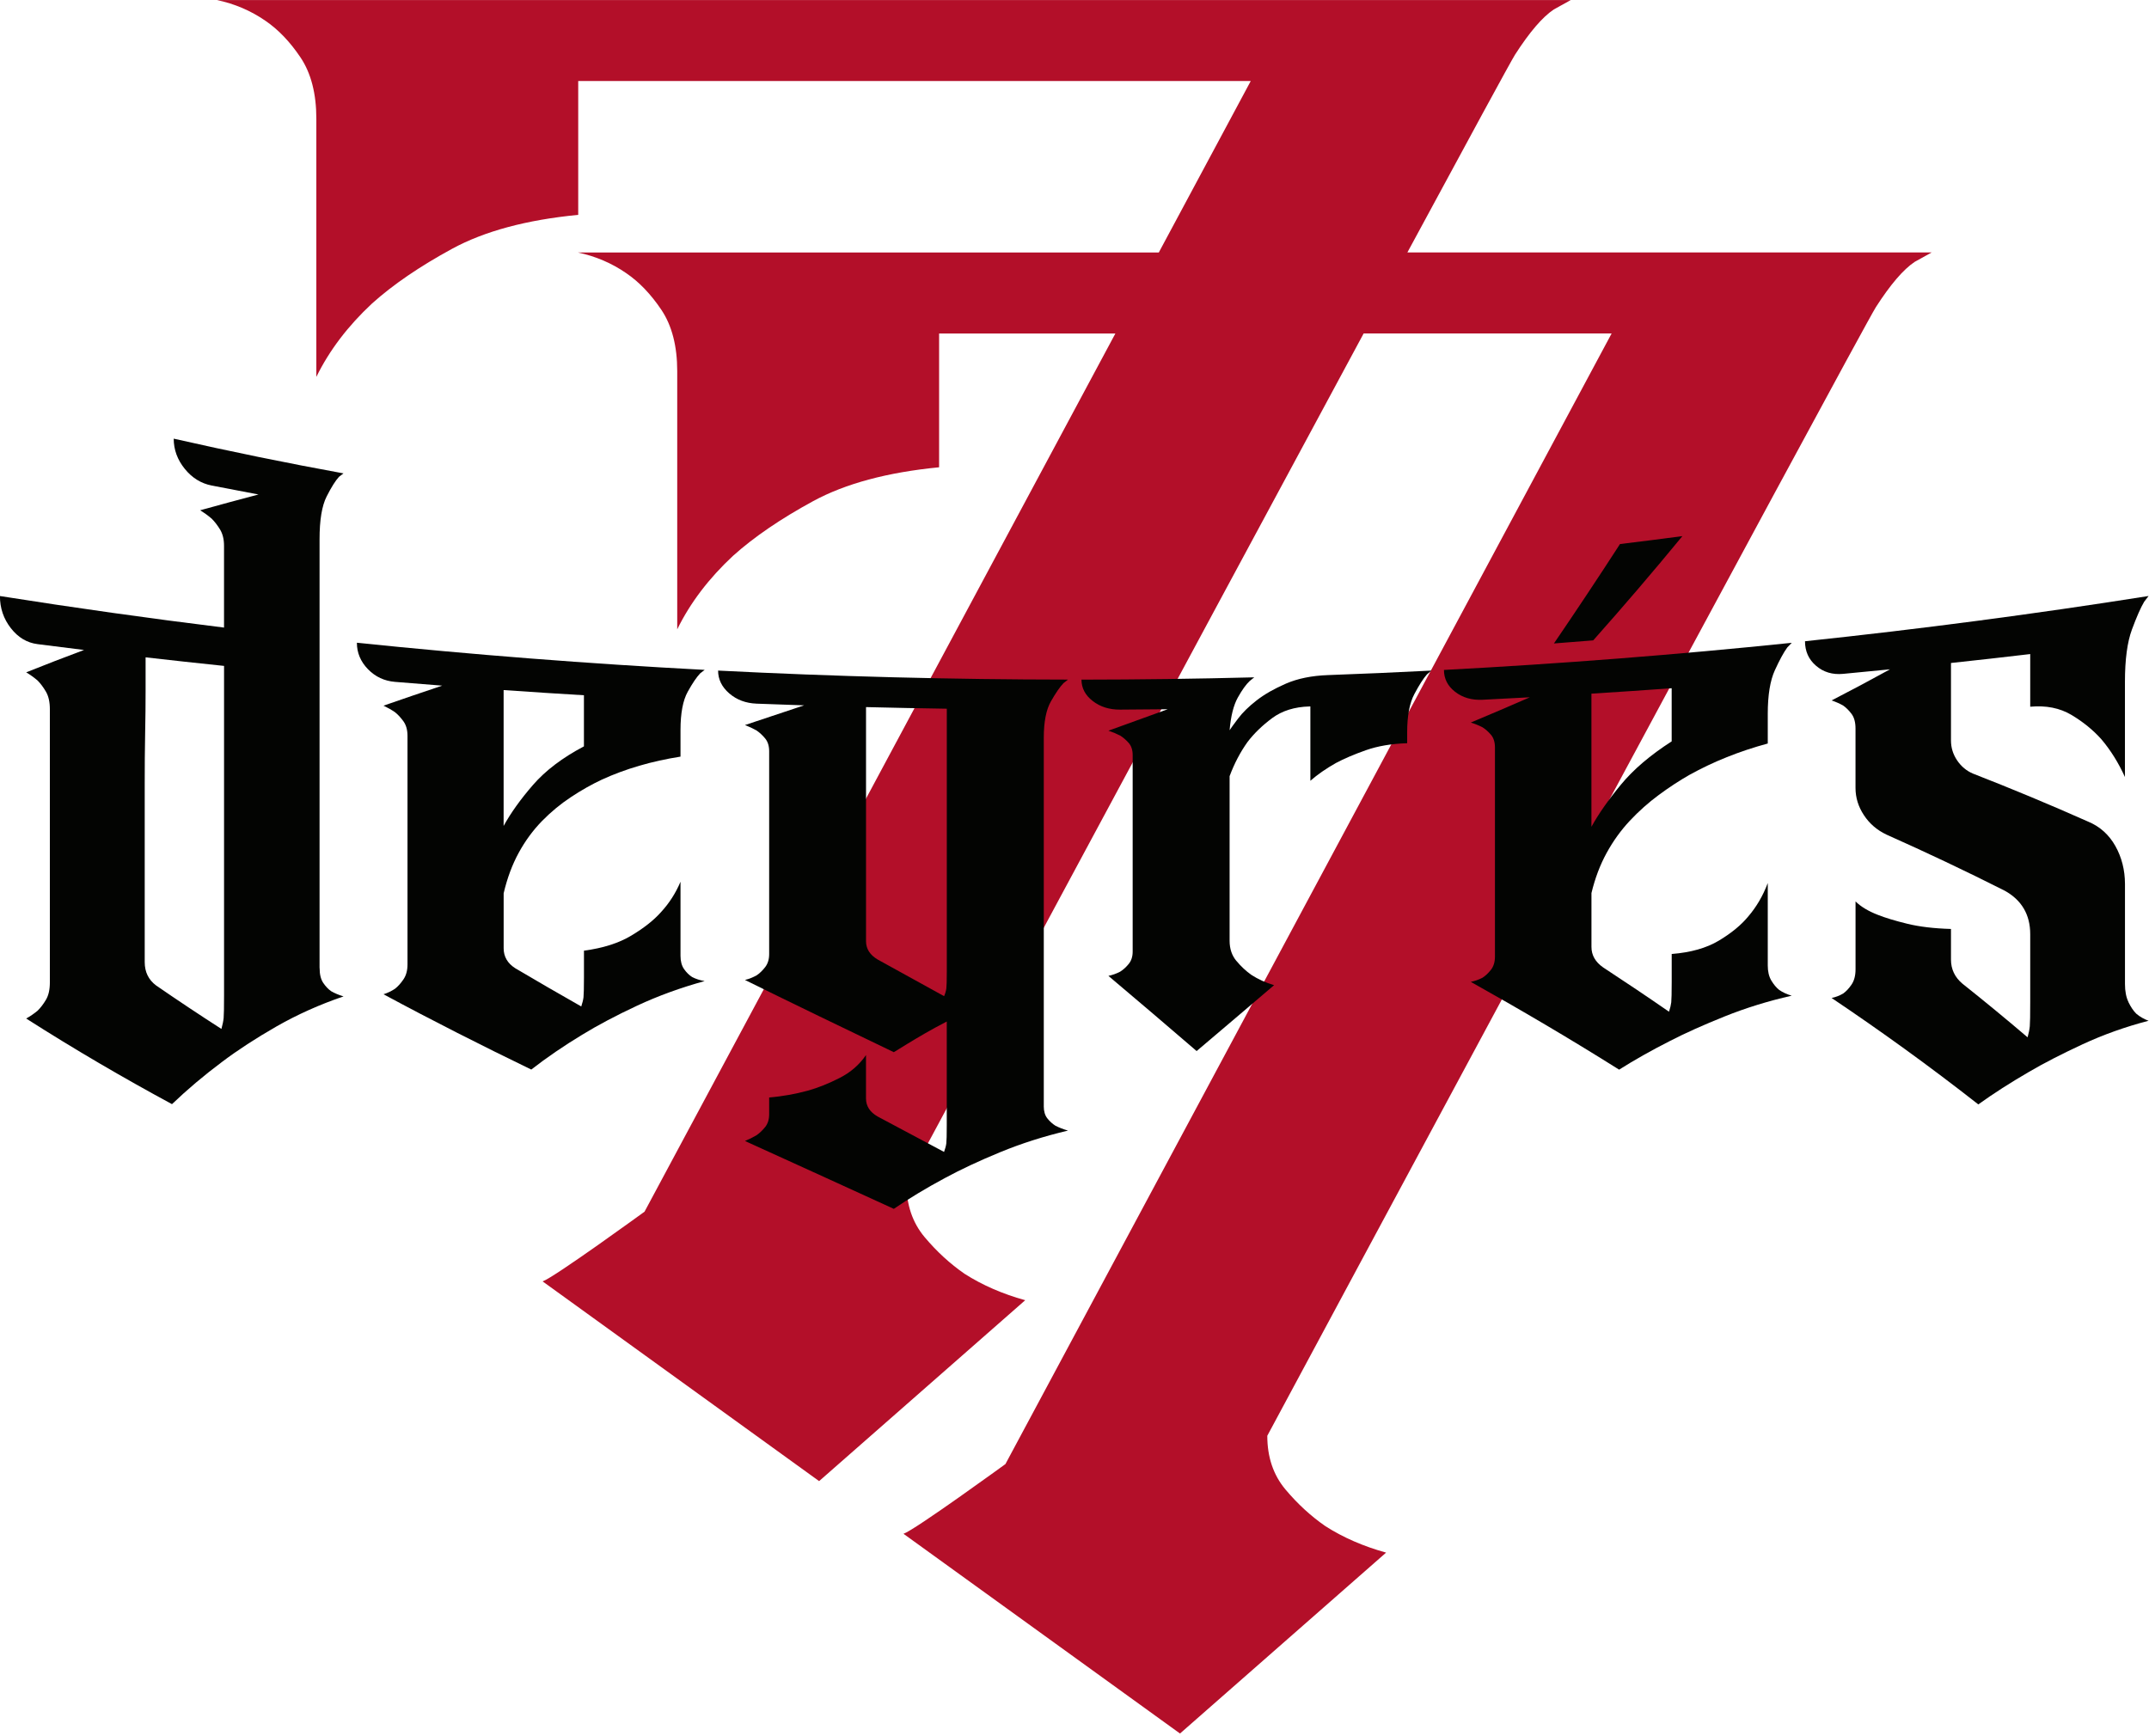
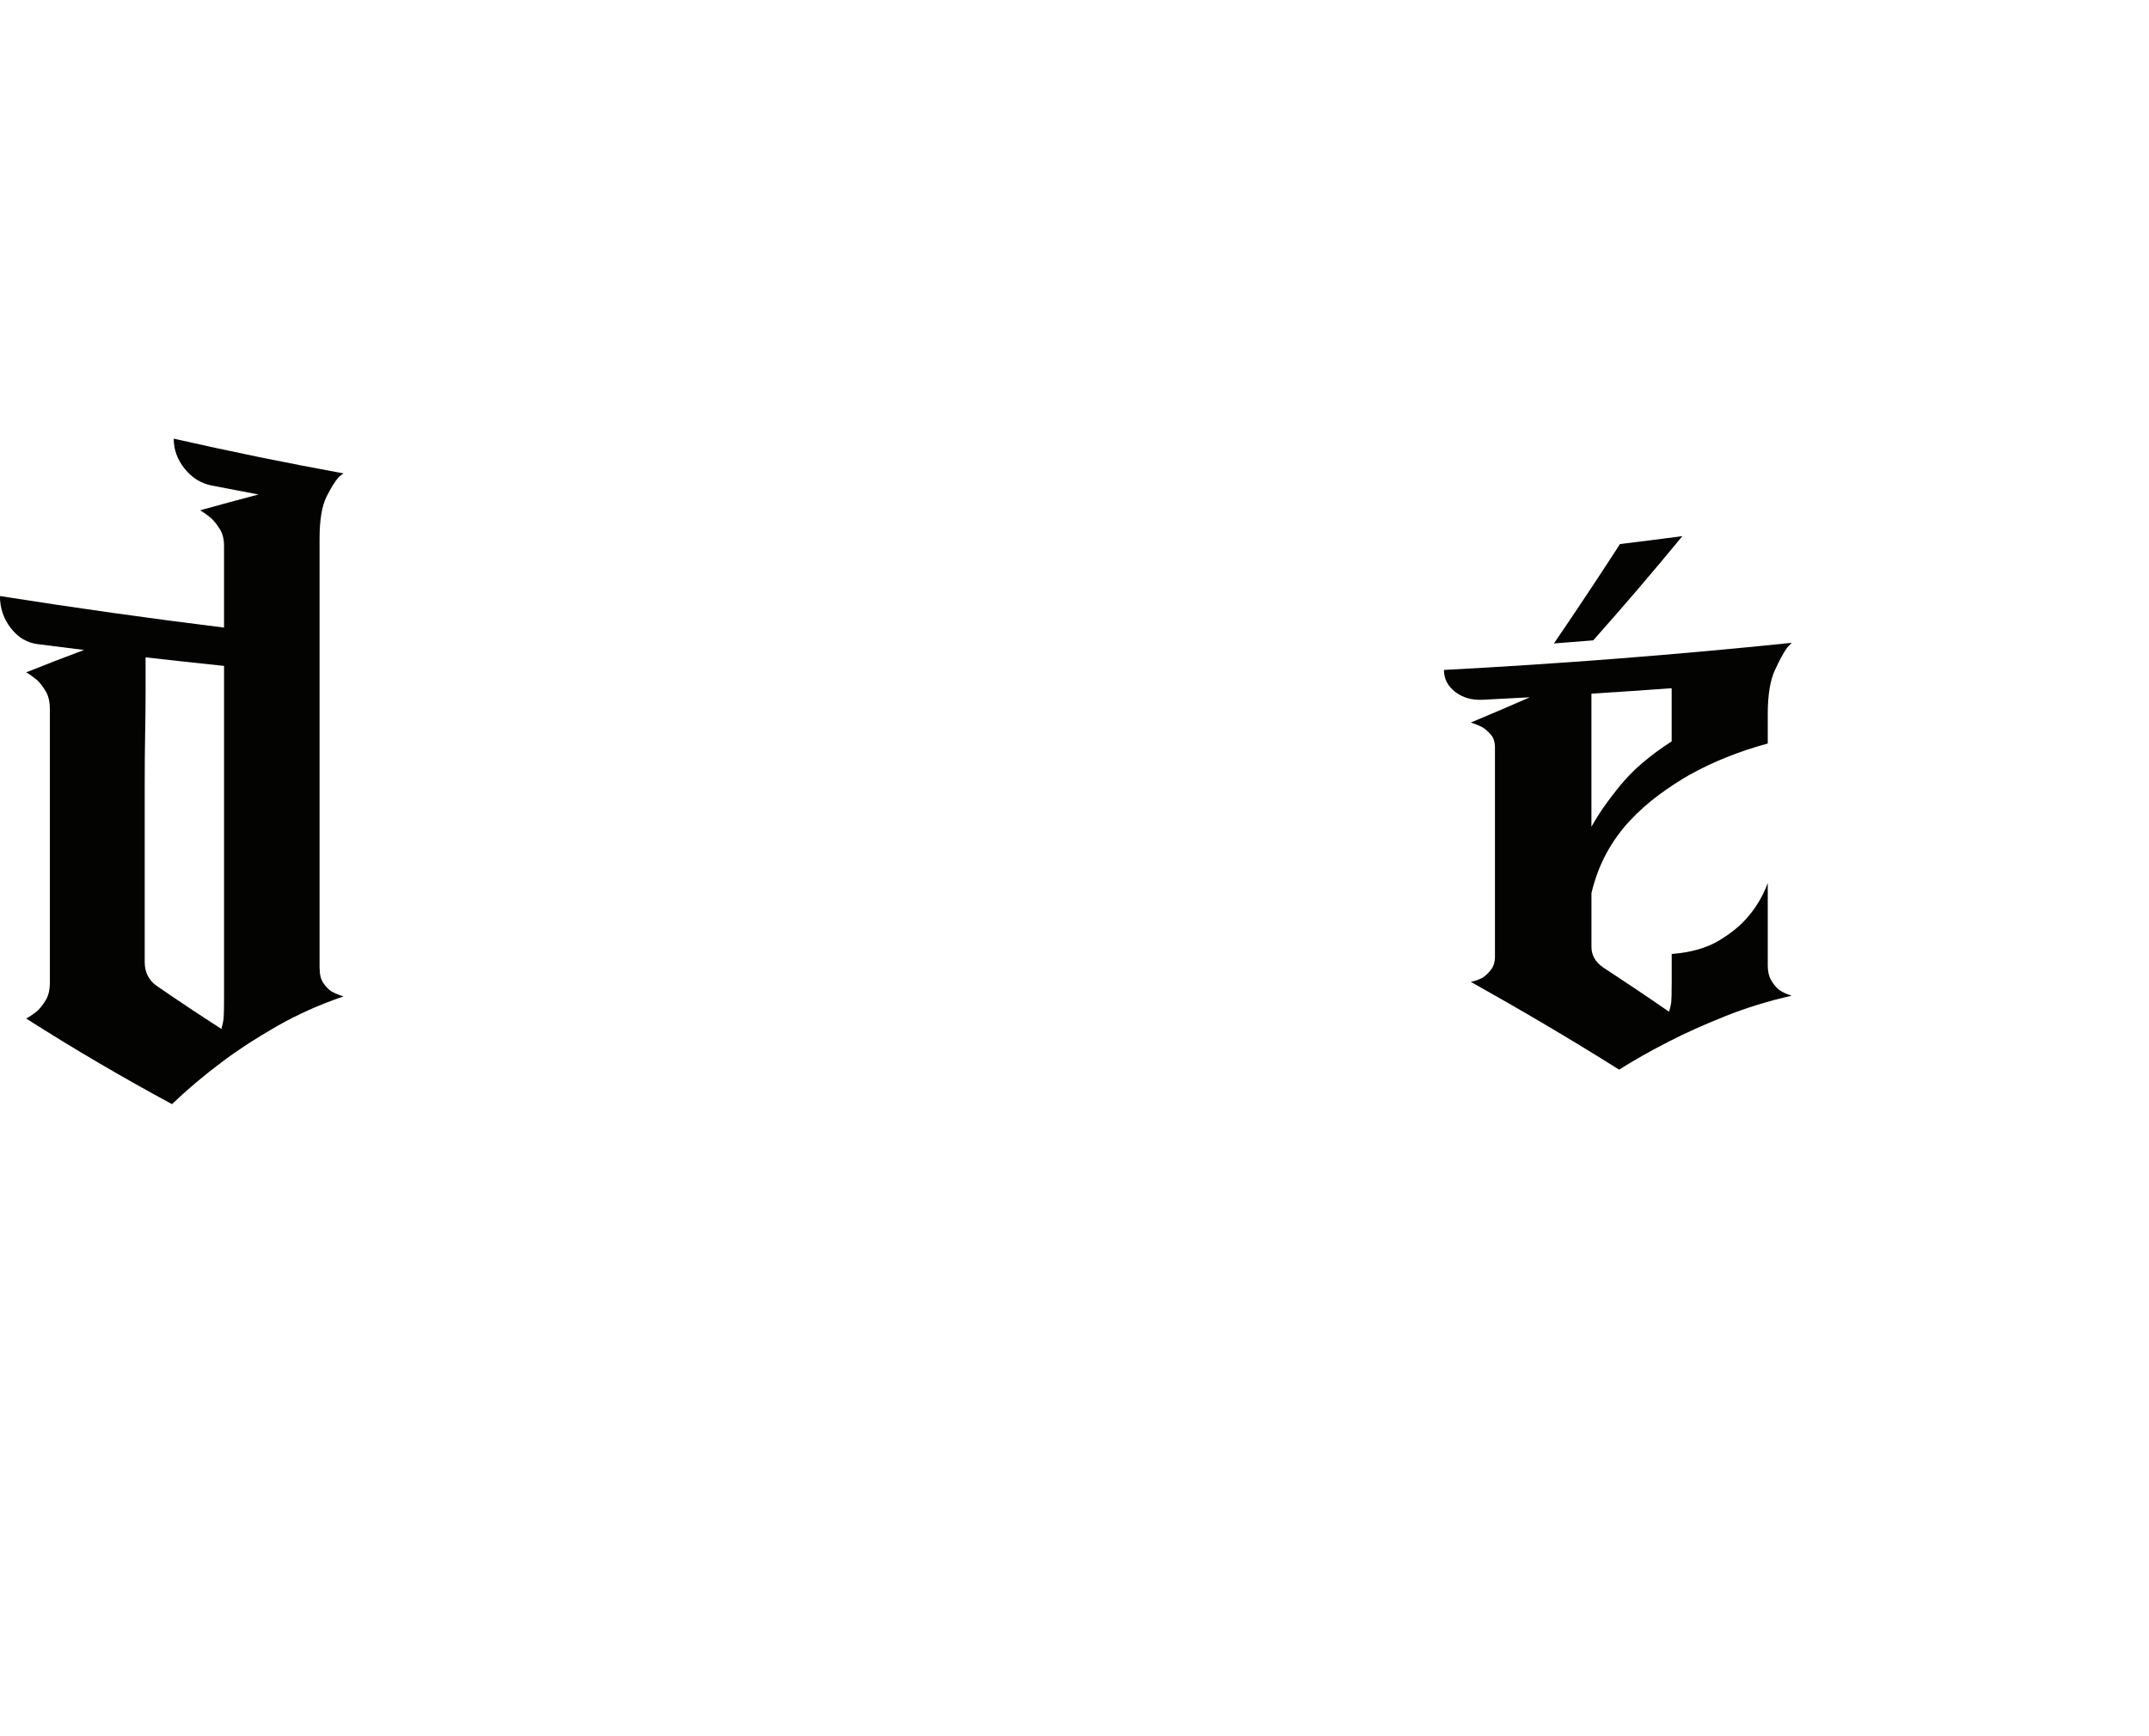
<svg xmlns="http://www.w3.org/2000/svg" width="662" height="535" viewBox="0 0 662 535" fill="none">
  <g clip-path="url(#clip0_72_70)">
-     <path d="M433.54 77.79C452.39 42.88 465.55 18.64 466.71 16.84C471.19 9.87 475.17 5.23 478.66 2.91L483.89 0.01H66.82C72.29 1.17 77.28 3.3 81.76 6.4C85.74 9.11 89.35 12.89 92.59 17.72C95.82 22.56 97.45 28.85 97.45 36.59V116.13C101.43 108 107.16 100.45 114.63 93.49C121.1 87.68 129.31 82.08 139.28 76.65C149.24 71.23 162.18 67.75 178.12 66.2V24.97H385.29L356.97 77.79H177.99C183.46 78.95 188.45 81.08 192.93 84.18C196.91 86.89 200.52 90.67 203.76 95.5C206.99 100.34 208.62 106.63 208.62 114.37V193.91C212.6 185.78 218.33 178.23 225.8 171.27C232.27 165.46 240.48 159.86 250.45 154.43C260.41 149.01 273.35 145.53 289.29 143.98V102.76H343.59L198.55 373.34C198.55 373.34 170.63 393.66 167.15 394.82L252.33 456.36L315.82 400.62C308.84 398.69 302.62 395.98 297.15 392.49C292.67 389.4 288.56 385.62 284.82 381.17C281.09 376.72 279.22 371.21 279.22 364.62C279.22 364.62 364.52 205.77 420.07 102.75H496.46L309.72 451.11C309.72 451.11 281.8 471.43 278.32 472.59L363.5 534.13L426.99 478.39C420.01 476.46 413.79 473.75 408.32 470.26C403.84 467.17 399.73 463.39 395.99 458.94C392.26 454.49 390.39 448.98 390.39 442.39C390.39 442.39 573.4 101.57 577.88 94.61C582.36 87.64 586.34 83 589.83 80.68L595.06 77.78H433.54V77.79Z" fill="#B30F29" />
    <path d="M98.46 298.29C98.46 300.21 98.82 301.72 99.55 302.81C100.28 303.9 101.09 304.77 102.01 305.41C103.1 306.04 104.38 306.58 105.83 307.01C98.55 309.49 91.67 312.56 85.22 316.24C78.78 319.93 73.19 323.58 68.47 327.14C62.85 331.34 57.69 335.7 52.98 340.21C37.96 332.09 22.99 323.36 8.07 313.83C9.33 313.12 10.5 312.31 11.58 311.42C12.48 310.54 13.34 309.42 14.15 308.06C14.96 306.7 15.36 304.92 15.36 302.71V218.51C15.36 216.31 14.96 214.51 14.15 213.12C13.34 211.74 12.48 210.59 11.58 209.68C10.5 208.76 9.34 207.92 8.07 207.16C14 204.78 19.94 202.49 25.89 200.27C21.11 199.68 16.34 199.09 11.57 198.47C8.33 198.06 5.59 196.43 3.35 193.56C1.1 190.68 -0.02 187.37 -0.02 183.65C22.86 187.27 45.88 190.52 69.01 193.37V168.16C69.01 166.15 68.6 164.49 67.79 163.15C66.97 161.82 66.11 160.7 65.2 159.8C64.11 158.87 62.93 158.01 61.67 157.22C67.65 155.56 73.64 153.94 79.63 152.36C74.82 151.46 70.01 150.54 65.2 149.6C61.94 148.96 59.17 147.25 56.91 144.45C54.64 141.65 53.51 138.53 53.51 135.16C70.88 139.1 88.32 142.67 105.81 145.86C105.35 146.21 104.9 146.56 104.44 146.9C103.35 148.09 102.07 150.1 100.62 152.98C99.16 155.85 98.43 160.27 98.44 166.2V298.27L98.46 298.29ZM68.21 317.03C68.57 315.72 68.8 314.61 68.89 313.69C68.98 312.77 69.02 310.39 69.02 306.56V205.18C60.95 204.34 52.89 203.46 44.85 202.54V212.67C44.85 216.76 44.81 221.22 44.71 226.07C44.62 230.91 44.57 236.05 44.58 241.48C44.58 246.91 44.58 252.19 44.58 257.33C44.58 270.37 44.58 283.41 44.58 296.44C44.58 299.49 45.75 301.9 48.1 303.65C54.79 308.26 61.49 312.72 68.2 317.03H68.21Z" fill="#030402" />
-     <path d="M209.63 294.52C209.63 296.19 210 297.56 210.73 298.6C211.46 299.64 212.29 300.46 213.21 301.04C214.31 301.62 215.6 302.04 217.07 302.29C209.72 304.31 202.78 306.83 196.26 309.87C189.74 312.91 184.1 315.91 179.33 318.83C173.64 322.27 168.42 325.85 163.66 329.55C148.46 322.19 133.28 314.52 118.14 306.35C119.42 305.95 120.6 305.37 121.7 304.64C122.62 303.92 123.48 302.95 124.3 301.74C125.12 300.53 125.53 299 125.53 297.16V226.76C125.53 224.92 125.12 223.43 124.3 222.28C123.48 221.14 122.61 220.19 121.7 219.46C120.61 218.71 119.42 218.04 118.14 217.43C124.16 215.33 130.19 213.28 136.22 211.26C131.38 210.89 126.54 210.5 121.7 210.1C118.41 209.83 115.64 208.54 113.36 206.2C111.08 203.86 109.94 201.13 109.94 198.04C145.48 201.72 181.23 204.51 217.08 206.4C216.62 206.75 216.16 207.11 215.7 207.46C214.6 208.62 213.31 210.51 211.84 213.17C210.37 215.83 209.63 219.76 209.63 224.92C209.63 227.66 209.63 230.4 209.63 233.13C200.81 234.52 192.72 236.86 185.39 240.22C182.27 241.69 179.1 243.47 175.9 245.59C172.69 247.71 169.71 250.17 166.96 252.98C164.22 255.79 161.83 259.03 159.82 262.7C157.8 266.38 156.25 270.56 155.15 275.24V292.17C155.15 294.75 156.34 296.81 158.72 298.33C165.49 302.34 172.28 306.26 179.06 310.11C179.43 309 179.66 308.05 179.75 307.26C179.84 306.47 179.88 304.44 179.89 301.14V292.92C185.76 292.14 190.63 290.59 194.48 288.27C198.33 285.96 201.37 283.57 203.57 281.1C206.14 278.32 208.16 275.18 209.63 271.68C209.63 279.28 209.63 286.89 209.63 294.49V294.52ZM155.15 254.47C157.35 250.48 160.37 246.25 164.21 241.83C168.06 237.4 173.28 233.45 179.88 229.97V214.22C171.63 213.73 163.38 213.2 155.14 212.63V254.47H155.15Z" fill="#030402" />
-     <path d="M321.53 340.83C321.53 342.41 321.9 343.67 322.64 344.6C323.38 345.53 324.21 346.28 325.13 346.86C326.24 347.43 327.53 347.93 329 348.36C321.62 350.09 314.66 352.31 308.11 355.01C301.57 357.7 295.89 360.37 291.1 362.97C285.38 366.03 280.14 369.2 275.34 372.47C260.04 365.43 244.76 358.53 229.49 351.56C230.78 351.03 231.97 350.43 233.08 349.77C234 349.12 234.88 348.29 235.7 347.27C236.53 346.25 236.94 344.93 236.94 343.29V338.16C240.99 337.81 244.95 337.11 248.82 336.06C251.95 335.19 255.21 333.88 258.62 332.15C262.03 330.42 264.74 328.06 266.77 325.08V338.45C266.77 340.79 267.96 342.65 270.36 344.02C277.18 347.65 284 351.28 290.82 354.93C291.19 353.91 291.42 353.03 291.51 352.31C291.6 351.58 291.65 349.7 291.65 346.66V314.75C289.07 316.09 286.81 317.32 284.88 318.44C282.94 319.56 281.24 320.58 279.76 321.48C278.1 322.53 276.63 323.43 275.34 324.2C260.04 316.85 244.76 309.49 229.49 301.95C230.78 301.62 231.97 301.14 233.08 300.52C234 299.91 234.88 299.06 235.7 298C236.53 296.94 236.94 295.6 236.94 293.96V231.46C236.94 229.82 236.52 228.51 235.7 227.52C234.87 226.53 234 225.72 233.08 225.09C231.97 224.46 230.78 223.9 229.49 223.4C235.56 221.37 241.64 219.34 247.71 217.33C242.83 217.17 237.95 217 233.07 216.81C229.76 216.68 226.95 215.64 224.66 213.66C222.36 211.68 221.21 209.33 221.21 206.62C257.07 208.44 293.03 209.37 329 209.4C328.54 209.76 328.08 210.12 327.62 210.48C326.51 211.63 325.23 213.49 323.75 216.08C322.27 218.66 321.54 222.41 321.54 227.3V340.83H321.53ZM290.83 306.95C291.2 306.08 291.43 305.28 291.52 304.55C291.61 303.83 291.66 302.16 291.66 299.55V218.37C283.36 218.24 275.07 218.08 266.78 217.87V290C266.78 292.34 267.97 294.23 270.37 295.65C277.19 299.43 284.01 303.19 290.83 306.94V306.95Z" fill="#030402" />
-     <path d="M380.89 296.08C382.28 297.77 383.82 299.2 385.5 300.39C387.55 301.73 389.88 302.78 392.48 303.55C384.53 310.35 376.58 317.1 368.62 323.85C359.56 316.04 350.51 308.34 341.45 300.69C342.74 300.41 343.94 299.98 345.05 299.4C345.97 298.83 346.85 298.04 347.68 297.03C348.51 296.03 348.93 294.73 348.92 293.15V232.66C348.92 231.08 348.5 229.82 347.68 228.89C346.85 227.96 345.97 227.21 345.05 226.64C343.94 226.07 342.75 225.57 341.45 225.14C347.54 222.96 353.62 220.76 359.71 218.53C354.82 218.59 349.93 218.63 345.05 218.65C341.73 218.67 338.91 217.78 336.61 215.99C334.3 214.2 333.15 212 333.15 209.41C350.9 209.39 368.64 209.16 386.37 208.7C385.9 209.08 385.44 209.45 384.97 209.83C383.84 210.88 382.62 212.58 381.31 214.93C380 217.28 379.15 220.63 378.78 225C379.15 224.41 380.03 223.2 381.42 221.36C382.81 219.52 384.71 217.66 387.12 215.79C389.52 213.92 392.54 212.2 396.15 210.63C399.76 209.07 404.06 208.19 409.06 208.01C419.69 207.63 430.32 207.16 440.93 206.62C440.47 207.02 440.01 207.42 439.55 207.82C438.44 209.08 437.16 211.09 435.69 213.86C434.22 216.62 433.48 220.55 433.48 225.63C433.48 226.75 433.48 227.87 433.48 229C428.65 229.15 424.42 229.87 420.8 231.14C417.18 232.42 414.06 233.74 411.47 235.13C408.49 236.82 405.89 238.63 403.66 240.57V217.67C403.57 217.67 403.48 217.67 403.38 217.67C398.78 217.8 394.96 219 391.91 221.25C388.87 223.51 386.33 225.96 384.31 228.61C382.1 231.7 380.25 235.21 378.78 239.15V289.87C378.78 292.34 379.48 294.41 380.88 296.1L380.89 296.08Z" fill="#030402" />
    <path d="M544.56 297.48C544.56 299.35 544.92 300.89 545.65 302.11C546.38 303.33 547.2 304.32 548.11 305.04C549.2 305.78 550.48 306.37 551.94 306.79C544.65 308.44 537.76 310.58 531.28 313.18C524.8 315.78 519.17 318.3 514.42 320.75C508.75 323.63 503.53 326.57 498.77 329.58C483.57 320.02 468.33 311.07 453.08 302.53C454.36 302.27 455.56 301.84 456.66 301.27C457.58 300.69 458.45 299.87 459.28 298.82C460.11 297.77 460.52 296.4 460.52 294.72V230.35C460.52 228.66 460.11 227.34 459.28 226.38C458.45 225.42 457.58 224.65 456.66 224.08C455.56 223.52 454.36 223.03 453.08 222.63C459.15 220.09 465.21 217.5 471.27 214.85C466.41 215.12 461.54 215.37 456.67 215.61C453.37 215.77 450.56 214.95 448.26 213.17C445.96 211.39 444.81 209.14 444.81 206.42C480.66 204.53 516.41 201.74 551.95 198.06C551.49 198.54 551.04 199.01 550.58 199.49C549.49 200.97 548.21 203.31 546.75 206.51C545.29 209.7 544.56 214.17 544.56 219.93C544.56 222.98 544.56 226.03 544.56 229.09C535.81 231.46 527.76 234.69 520.46 238.74C517.35 240.51 514.19 242.58 510.99 244.94C507.79 247.31 504.81 249.96 502.06 252.9C499.31 255.84 496.93 259.14 494.92 262.81C492.9 266.49 491.35 270.6 490.25 275.17V291.77C490.25 294.3 491.44 296.39 493.82 298.06C500.6 302.5 507.38 307.05 514.14 311.73C514.51 310.61 514.73 309.65 514.83 308.84C514.92 308.03 514.96 305.91 514.97 302.49V293.94C520.82 293.48 525.67 292.12 529.5 289.82C533.34 287.52 536.35 285.04 538.54 282.39C541.09 279.41 543.1 275.98 544.56 272.08C544.56 280.56 544.56 289.04 544.56 297.51V297.48ZM499.04 167.63C505.45 166.86 511.86 166.04 518.26 165.19C509.12 176.31 499.96 187 490.79 197.31C486.76 197.64 482.72 197.95 478.69 198.26C485.48 188.31 492.26 178.11 499.04 167.63ZM490.24 254.75C492.44 250.76 495.46 246.45 499.31 241.78C503.16 237.1 508.37 232.67 514.96 228.43V212.06C506.73 212.66 498.49 213.21 490.24 213.73V254.76V254.75Z" fill="#030402" />
-     <path d="M655.68 308.8C656.4 310.28 657.2 311.47 658.1 312.36C659.18 313.27 660.43 313.99 661.87 314.52C654.69 316.38 647.9 318.82 641.51 321.78C635.12 324.75 629.57 327.59 624.87 330.36C619.28 333.61 614.12 336.91 609.42 340.29C594.4 328.51 579.33 317.64 564.23 307.5C565.5 307.23 566.69 306.77 567.78 306.13C568.69 305.49 569.56 304.56 570.37 303.37C571.18 302.18 571.6 300.61 571.6 298.67V277.75C573.24 279.36 575.51 280.73 578.41 281.86C580.77 282.8 583.82 283.72 587.54 284.63C591.26 285.54 595.75 286.08 601 286.23V295.67C601 298.63 602.17 301.1 604.53 303.09C611.23 308.41 617.92 313.92 624.6 319.62C624.96 318.31 625.19 317.17 625.28 316.21C625.37 315.25 625.41 312.74 625.41 308.69C625.41 301.74 625.41 294.79 625.41 287.84C625.41 281.85 622.8 277.34 617.55 274.44C605.44 268.32 593.3 262.59 581.13 257.16C578.22 255.78 575.9 253.79 574.18 251.17C572.45 248.56 571.59 245.77 571.59 242.76V224.49C571.59 222.55 571.18 221.03 570.36 219.95C569.54 218.87 568.68 218.01 567.77 217.38C566.68 216.77 565.5 216.25 564.22 215.82C570.23 212.72 576.23 209.53 582.22 206.23C577.41 206.71 572.59 207.18 567.77 207.63C564.49 207.94 561.72 207.1 559.45 205.15C557.16 203.2 556.04 200.69 556.03 197.58C591.55 193.83 626.86 189.18 661.87 183.64C661.42 184.23 660.97 184.81 660.52 185.4C659.44 187.21 658.19 190.07 656.75 193.95C655.31 197.83 654.59 203.2 654.59 210.12V239.42C652.61 235.05 650.19 231.16 647.31 227.76C644.79 224.94 641.73 222.45 638.13 220.29C634.52 218.14 630.29 217.31 625.41 217.75C625.41 212.34 625.41 206.94 625.41 201.53C617.29 202.49 609.15 203.41 601 204.28V228.16C601 230.38 601.63 232.42 602.9 234.3C604.17 236.18 605.8 237.53 607.79 238.37C619.65 243 631.47 247.91 643.26 253.16C646.86 254.66 649.65 257.15 651.63 260.66C653.6 264.17 654.59 268.09 654.6 272.37V303.19C654.6 305.43 654.96 307.28 655.68 308.76V308.8Z" fill="#030402" />
  </g>
  <defs>
    <clipPath id="clip0_72_70">
      <rect width="661.87" height="534.15" fill="white" />
    </clipPath>
  </defs>
</svg>